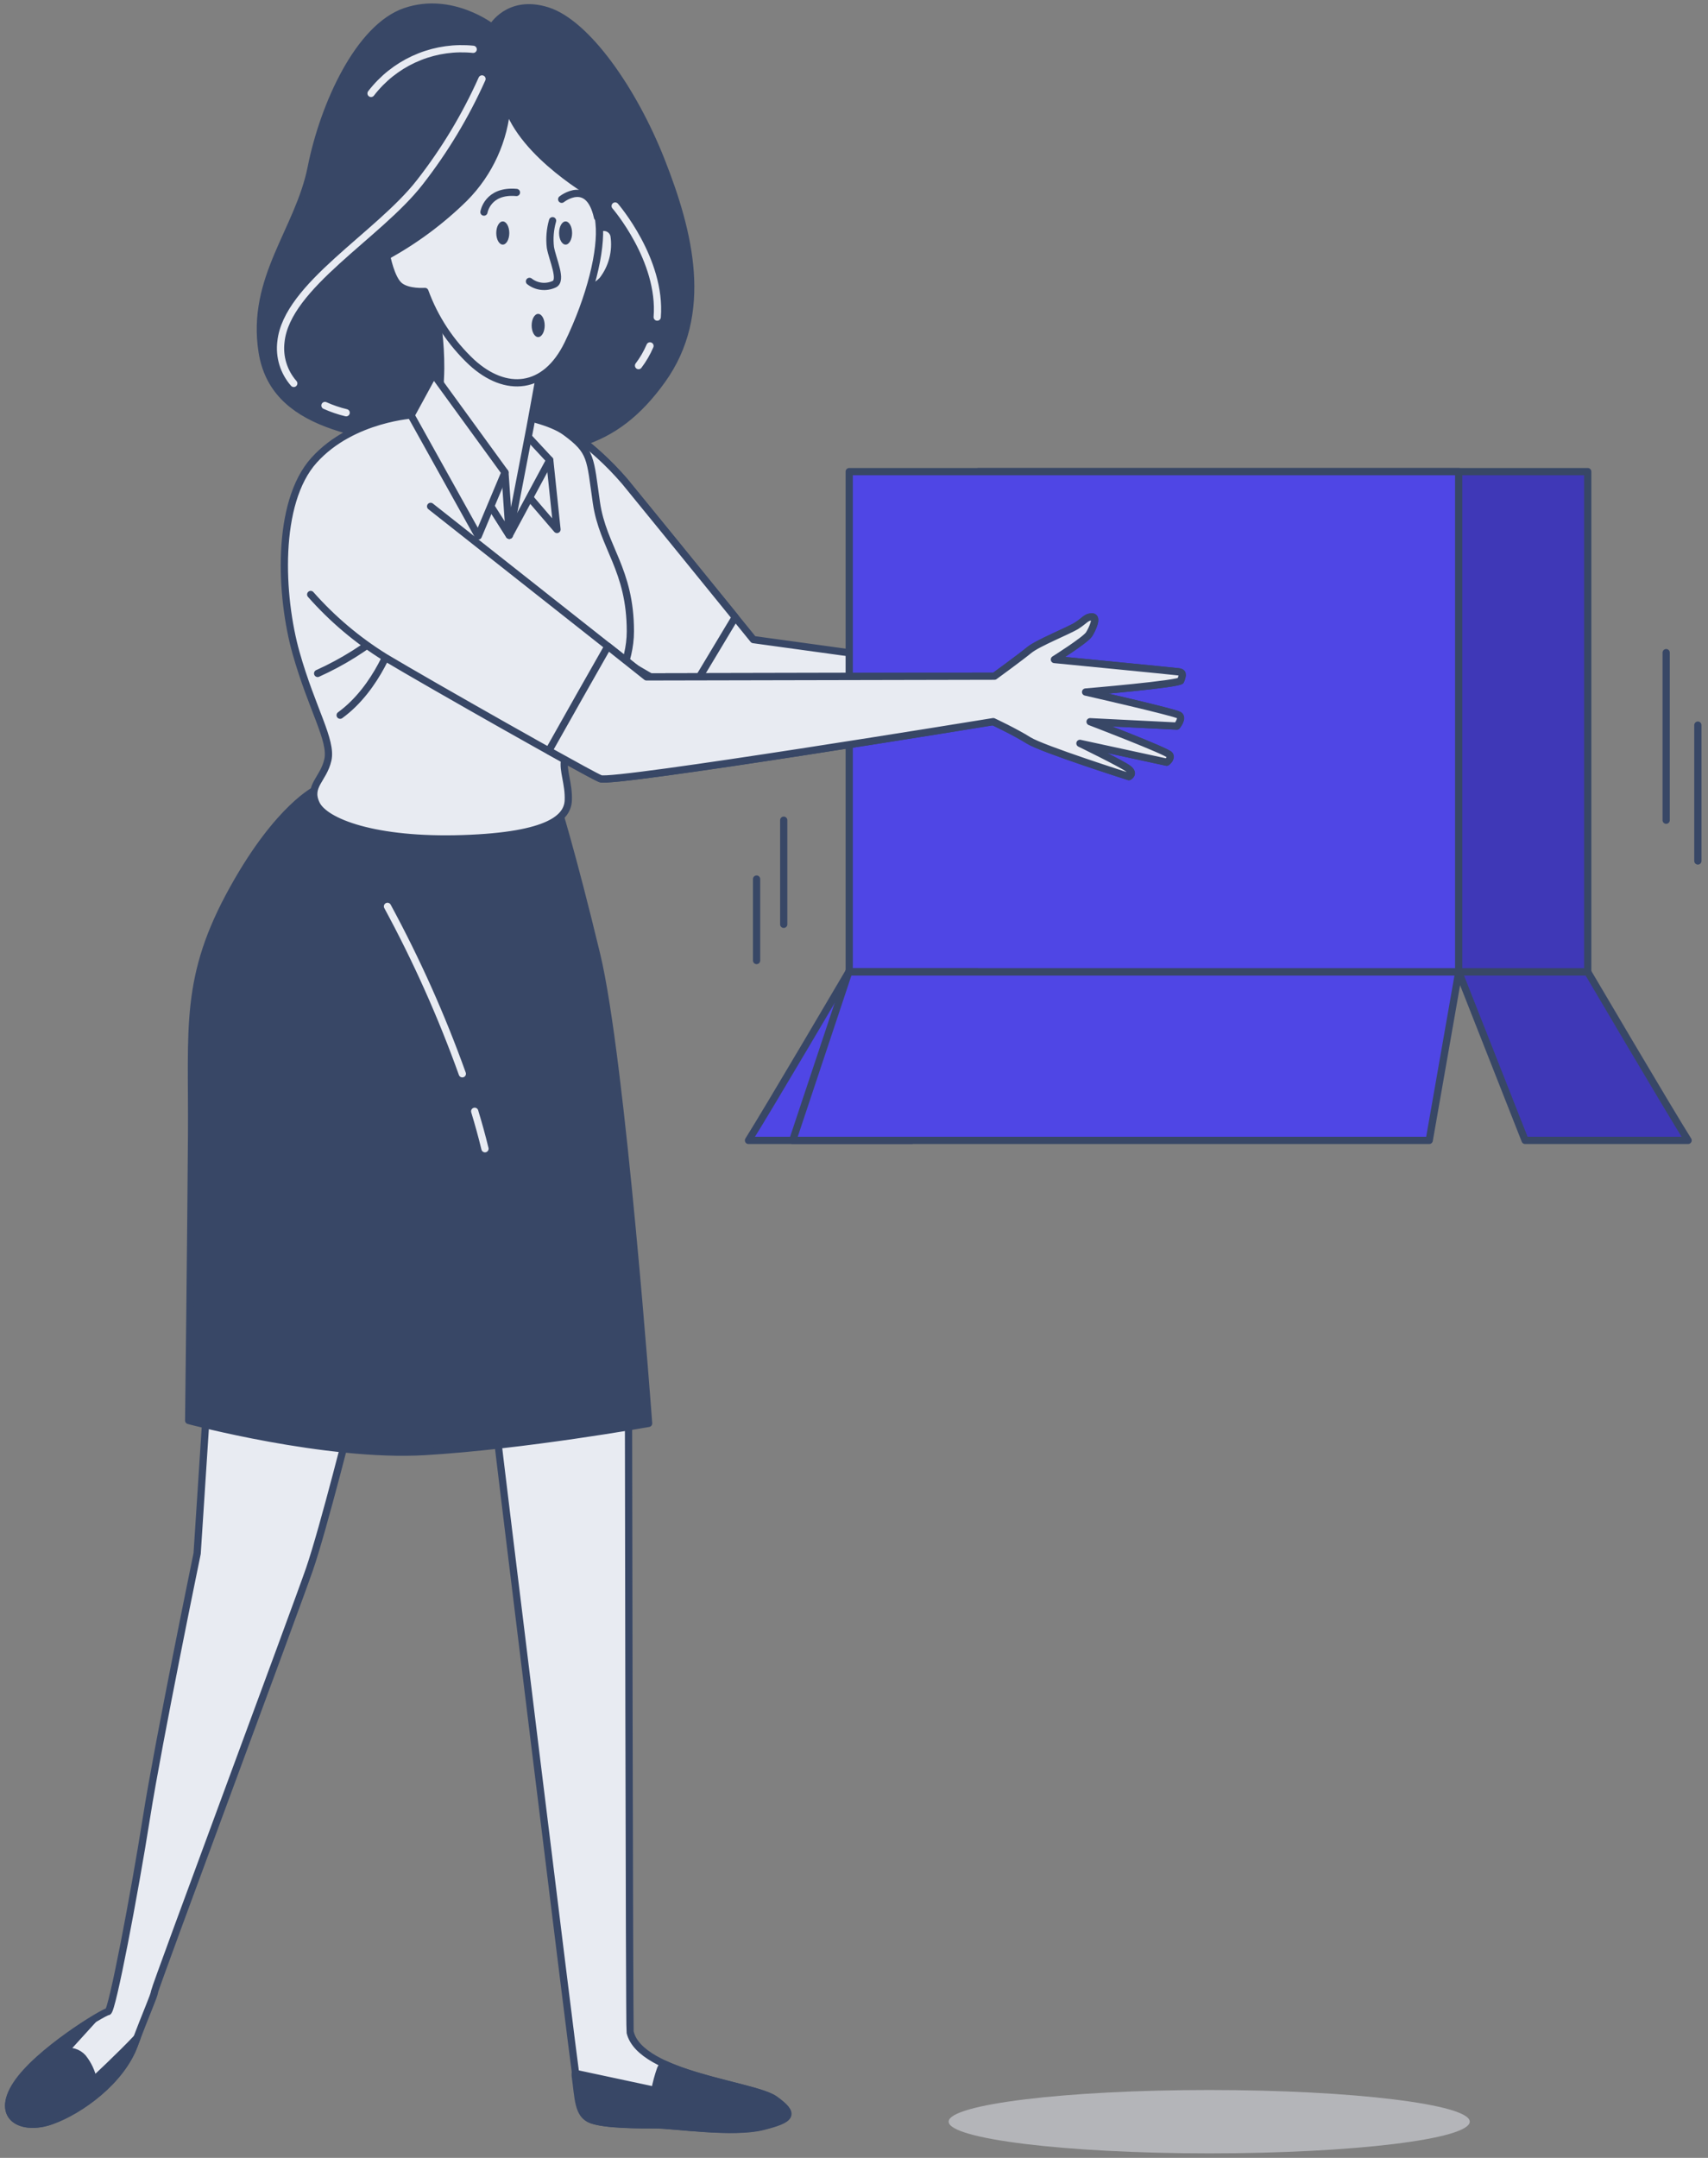
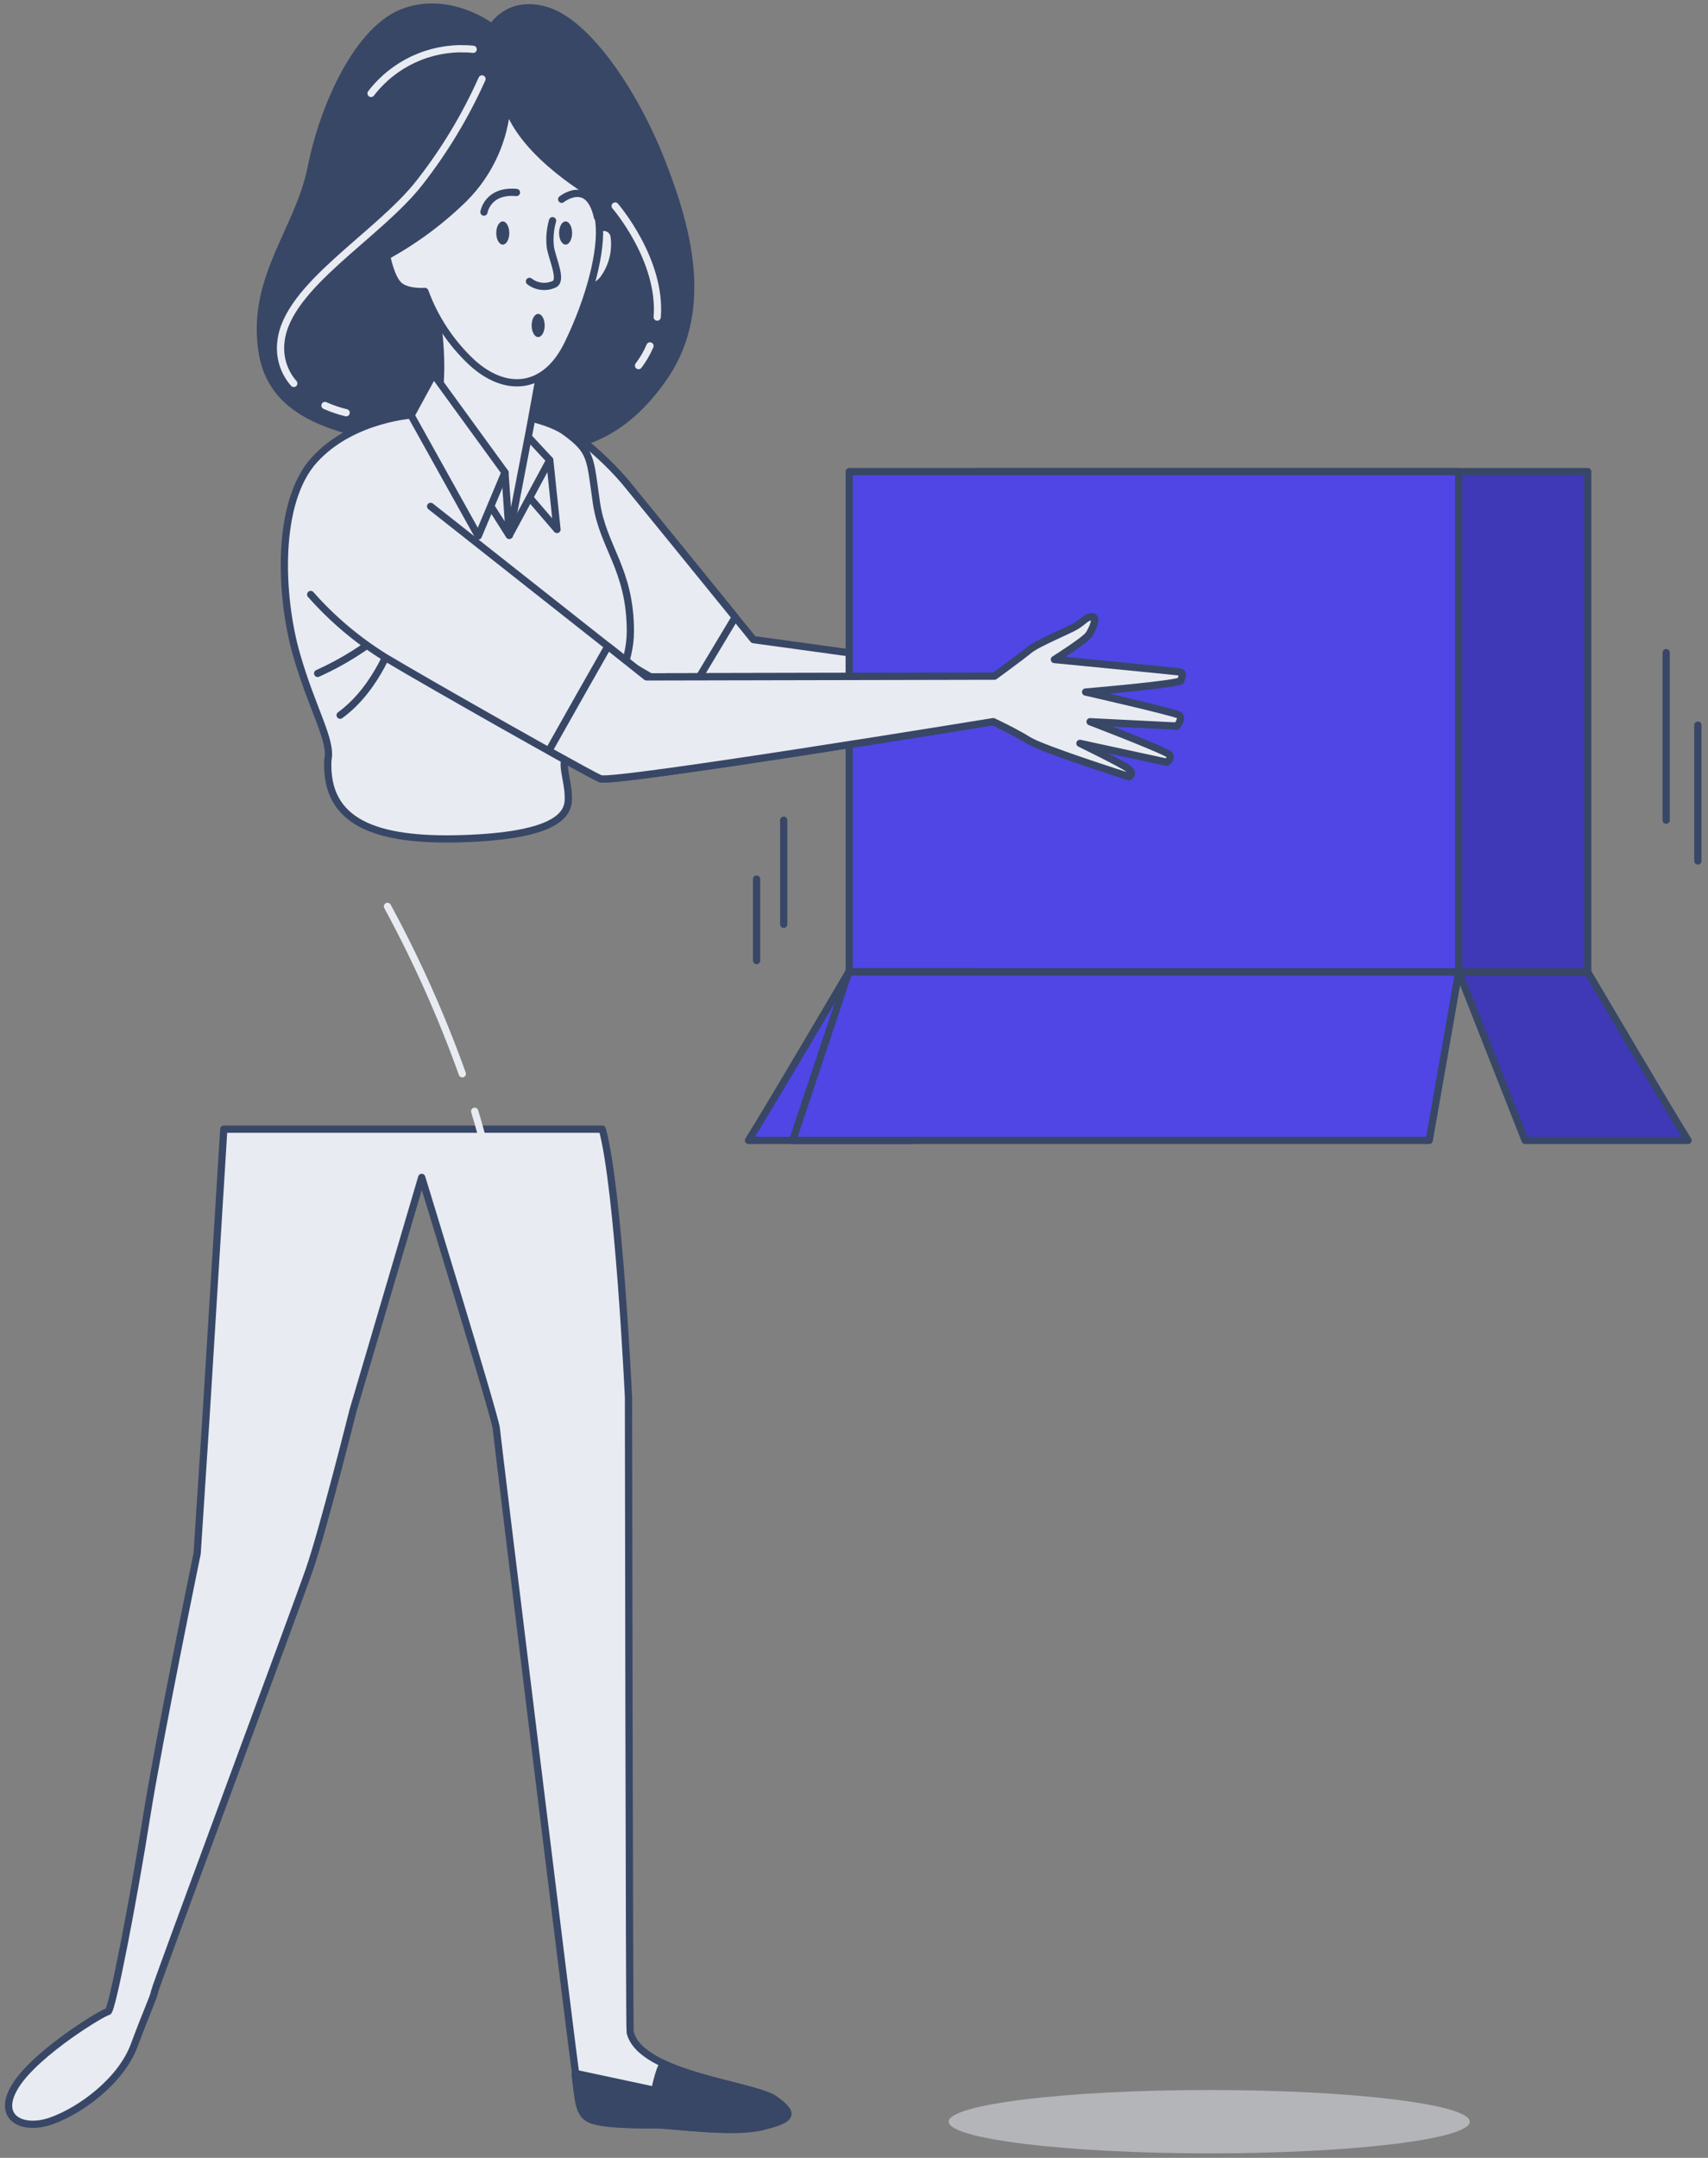
<svg xmlns="http://www.w3.org/2000/svg" width="236" height="298" viewbox="0 0 236 298" fill="none">
  <rect width="100%" height="100%" fill="#808080" stroke="none" />
  <path opacity="0.5" d="M203.08 293C203.08 295.42 186.95 297.38 167.08 297.38C147.21 297.38 131.08 295.38 131.08 293C131.08 290.62 147.2 288.63 167.08 288.63C186.96 288.63 203.08 290.62 203.08 293Z" fill="#E8EBF2" />
  <path d="M68 3.79C68 3.79 62.41 -0.6 56 1.59C49.59 3.78 44.73 14.46 43 23.14C41.27 31.82 34.62 38.4 36.22 48.58C37.82 58.76 49.39 60.35 63.36 61.85C77.33 63.35 84.91 61.65 91.49 52.47C98.07 43.29 95.28 32.12 91.39 22.24C87.5 12.36 81.02 3.19 75.63 1.49C70.24 -0.21 68 3.79 68 3.79Z" fill="#384766" stroke="#384766" stroke-linecap="round" stroke-linejoin="round" />
  <path d="M44.9 56C45.843 56.424 46.824 56.759 47.83 57" stroke="#E8EBF2" stroke-linecap="round" stroke-linejoin="round" />
  <path d="M66.6 10.9C64.322 15.99 61.434 20.785 58 25.18C52.28 32.53 39.63 39.47 38.82 47.18C38.69 48.212 38.78 49.26 39.085 50.255C39.391 51.25 39.903 52.168 40.59 52.95" stroke="#E8EBF2" stroke-linecap="round" stroke-linejoin="round" />
  <path d="M89.81 47.77C89.397 48.738 88.866 49.651 88.23 50.49" stroke="#E8EBF2" stroke-linecap="round" stroke-linejoin="round" />
  <path d="M85 28.45C85 28.45 91.43 35.87 90.81 43.79" stroke="#E8EBF2" stroke-linecap="round" stroke-linejoin="round" />
  <path d="M65.38 6.81C62.874 6.555 60.343 6.904 58 7.828C55.656 8.752 53.568 10.223 51.91 12.12C51.68 12.38 51.47 12.64 51.27 12.9" stroke="#E8EBF2" stroke-linecap="round" stroke-linejoin="round" />
  <path d="M28.49 195.3L27.24 214.54C27.24 214.54 21.92 240.35 20.24 250.99C18.56 261.63 15.48 277.81 14.92 277.81C14.36 277.81 5.18 283.36 2.24 287.89C-0.7 292.42 3.03 294.34 7.11 292.89C11.19 291.44 16.73 287.34 18.54 282.47C20.35 277.6 21.25 275.79 21.37 275C21.49 274.21 40.84 222.26 42.76 216.71C44.68 211.16 48.76 194.86 48.76 194.86L58.27 162.6C58.27 162.6 68.45 195.77 68.57 197.24C68.69 198.71 79.09 283.49 79.57 286.66C80.05 289.83 79.91 292.09 81.83 292.77C83.75 293.45 88.28 293.45 90.66 293.45C93.04 293.45 101.3 294.7 105.37 293.68C109.44 292.66 109.9 291.98 107.07 289.94C104.24 287.9 88.52 286.6 87.07 280.66C86.95 280.21 86.84 192.94 86.84 192.94C86.84 192.94 85.48 164.08 83.22 155.94H30.92L28.49 195.3Z" fill="#E8EBF2" stroke="#384766" stroke-linecap="round" stroke-linejoin="round" />
-   <path d="M7.1 292.87C11.17 291.39 16.72 287.32 18.53 282.45L18.91 281.45C16.6 283.91 12.91 287.33 12.91 287.33C12.684 286.17 12.179 285.082 11.44 284.16C11.117 283.804 10.704 283.543 10.244 283.404C9.785 283.264 9.296 283.253 8.83 283.37L12.83 278.97C9.83 280.83 4.43 284.63 2.31 287.9C-0.72 292.41 3 294.34 7.1 292.87Z" fill="#384766" stroke="#384766" stroke-linecap="round" stroke-linejoin="round" />
  <path d="M107 289.92C105.06 288.53 97.09 287.48 91.77 285.05C91.55 285.237 91.379 285.473 91.27 285.74C90.932 286.698 90.668 287.681 90.48 288.68L79.48 286.33V286.64C79.93 289.81 79.82 292.07 81.74 292.75C83.66 293.43 88.19 293.43 90.57 293.43C92.95 293.43 101.21 294.68 105.28 293.66C109.35 292.64 109.87 292 107 289.92Z" fill="#384766" stroke="#384766" stroke-linecap="round" stroke-linejoin="round" />
-   <path d="M43.73 109C43.73 109 38.54 111.39 32.26 122.67C25.39 134.98 26.57 141.82 26.47 156.67C26.37 171.52 26.07 196.17 26.07 196.17C26.07 196.17 45.07 201.26 58.7 200.46C72.33 199.66 89.62 196.57 89.62 196.57C89.62 196.57 85.93 146.29 82.44 131.83C78.95 117.37 76.85 110.83 76.85 110.83C70.105 111.766 63.27 111.867 56.5 111.13C44.93 110 43.73 109 43.73 109Z" fill="#384766" stroke="#384766" stroke-linecap="round" stroke-linejoin="round" />
  <path d="M65.59 153.47C66.11 155.18 66.59 156.91 67.01 158.64" stroke="#E8EBF2" stroke-linecap="round" stroke-linejoin="round" />
  <path d="M53.54 125.17C57.568 132.603 61.025 140.332 63.88 148.29" stroke="#E8EBF2" stroke-linecap="round" stroke-linejoin="round" />
  <path d="M171.12 99.44C170.52 99.04 160.69 97.5 160.69 97.5L158.77 96.71C158.77 96.71 170.67 97.66 170.77 97.16C170.87 96.66 171.27 96.06 170.47 95.96C169.67 95.86 154.36 92.75 154.36 92.75C154.36 92.75 158.25 89.07 158.75 88.27C159.25 87.47 159.94 85.87 159.14 85.87C158.34 85.87 158.14 86.37 157.05 87.07C155.96 87.77 151.66 89.47 150.46 90.46C149.26 91.45 145.68 94.05 145.68 94.05L104.1 88.33C104.1 88.33 89.5 70.33 86.33 66.49C84.126 63.927 81.618 61.644 78.86 59.69C75.8 58.34 75.86 60.6 75.86 60.6L82.25 89C82.25 89 98.78 98.85 99.8 98.85C100.82 98.85 145.48 100.33 145.48 100.33C145.48 100.33 148.48 101.73 150.36 102.92C152.24 104.11 164.23 107.92 164.23 107.92C164.23 107.92 165.03 107.52 164.13 106.82C163.23 106.12 157.45 103.33 157.45 103.33L169.45 105.93C169.45 105.93 170.15 105.43 169.85 104.93C169.55 104.43 158.85 100.34 158.85 100.34L170.85 100.94C170.85 100.94 171.71 99.84 171.12 99.44Z" fill="#E8EBF2" stroke="#384766" stroke-linecap="round" stroke-linejoin="round" />
  <path d="M101.59 85.24C97.28 79.93 88.67 69.33 86.33 66.49C84.126 63.927 81.618 61.644 78.86 59.69C75.8 58.34 75.86 60.6 75.86 60.6L82.25 89C82.25 89 89.71 93.44 94.91 96.36L101.59 85.24Z" fill="#E8EBF2" stroke="#384766" stroke-linecap="round" stroke-linejoin="round" />
-   <path d="M57.4 57.26C57.4 57.26 48.72 57.66 43.4 63.55C38.08 69.44 38.71 82.4 40.91 90.18C43.11 97.96 45.91 102.25 45.3 104.95C44.69 107.65 42.51 108.54 43.7 111.03C44.89 113.52 51.78 116.22 63.95 115.82C76.12 115.42 78.42 112.82 78.52 110.54C78.62 108.26 77.72 106.35 78.02 104.95C78.32 103.55 87.1 95.77 87.1 87.19C87.1 78.61 83.31 75.62 82.41 69.43C81.51 63.24 81.81 62.35 78.12 59.65C74.43 56.95 62.29 55.56 57.4 57.26Z" fill="#E8EBF2" stroke="#384766" stroke-linecap="round" stroke-linejoin="round" />
+   <path d="M57.4 57.26C57.4 57.26 48.72 57.66 43.4 63.55C38.08 69.44 38.71 82.4 40.91 90.18C43.11 97.96 45.91 102.25 45.3 104.95C44.89 113.52 51.78 116.22 63.95 115.82C76.12 115.42 78.42 112.82 78.52 110.54C78.62 108.26 77.72 106.35 78.02 104.95C78.32 103.55 87.1 95.77 87.1 87.19C87.1 78.61 83.31 75.62 82.41 69.43C81.51 63.24 81.81 62.35 78.12 59.65C74.43 56.95 62.29 55.56 57.4 57.26Z" fill="#E8EBF2" stroke="#384766" stroke-linecap="round" stroke-linejoin="round" />
  <path d="M53.46 87C50.559 89.428 47.339 91.446 43.89 93" stroke="#384766" stroke-linecap="round" stroke-linejoin="round" />
  <path d="M54.42 88C54.42 88 52.27 94.94 47 98.77" stroke="#384766" stroke-linecap="round" stroke-linejoin="round" />
  <path d="M75.96 63.54L76.96 73.12L72.76 68.23L75.96 63.54Z" fill="#E8EBF2" stroke="#384766" stroke-linecap="round" stroke-linejoin="round" />
  <path d="M70.37 73.92L75.96 63.54L70.87 58.06L70.37 73.92Z" fill="#E8EBF2" stroke="#384766" stroke-linecap="round" stroke-linejoin="round" />
  <path d="M59.6 40.3C60.472 43.759 60.905 47.313 60.89 50.88C60.861 53.19 60.627 55.492 60.19 57.76L70.37 73.92L73.26 58.92L75.16 48.54C75.16 48.54 63.59 47.88 59.6 40.3Z" fill="#E8EBF2" stroke="#384766" stroke-linecap="round" stroke-linejoin="round" />
  <path d="M69.77 65.24L70.37 73.92L67.38 69.23L69.77 65.24Z" fill="#E8EBF2" stroke="#384766" stroke-linecap="round" stroke-linejoin="round" />
  <path d="M56.8 57.36L66.08 74.02L69.77 65.24L59.9 51.67L56.8 57.36Z" fill="#E8EBF2" stroke="#384766" stroke-linecap="round" stroke-linejoin="round" />
  <path d="M219.38 65.13H135.17V134.23H219.38V65.13Z" fill="#4F46E5" />
  <path opacity="0.2" d="M219.38 65.13H135.17V134.23H219.38V65.13Z" fill="black" />
  <path d="M219.38 65.13H135.17V134.23H219.38V65.13Z" stroke="#384766" stroke-linecap="round" stroke-linejoin="round" />
  <path d="M201.55 65.13H117.34V134.23H201.55V65.13Z" fill="#4F46E5" stroke="#384766" stroke-linecap="round" stroke-linejoin="round" />
  <path d="M233.25 157.49C230.55 153.21 219.38 134.23 219.38 134.23H201.56L210.73 157.49H233.25Z" fill="#4F46E5" />
  <path opacity="0.2" d="M233.25 157.49C230.55 153.21 219.38 134.23 219.38 134.23H201.56L210.73 157.49H233.25Z" fill="black" />
  <path d="M233.25 157.49C230.55 153.21 219.38 134.23 219.38 134.23H201.56L210.73 157.49H233.25Z" stroke="#384766" stroke-linecap="round" stroke-linejoin="round" />
  <path d="M103.42 157.49C106.12 153.21 117.28 134.23 117.28 134.23H135.11L125.94 157.49H103.42Z" fill="#4F46E5" stroke="#384766" stroke-linecap="round" stroke-linejoin="round" />
  <path d="M117.28 134.23L109.53 157.49H197.48L201.56 134.23H117.28Z" fill="#4F46E5" stroke="#384766" stroke-linecap="round" stroke-linejoin="round" />
  <path d="M230.22 90.13V113.27" stroke="#384766" stroke-linecap="round" stroke-linejoin="round" />
  <path d="M234.6 100.14V118.9" stroke="#384766" stroke-linecap="round" stroke-linejoin="round" />
  <path d="M108.29 113.27V127.65" stroke="#384766" stroke-linecap="round" stroke-linejoin="round" />
  <path d="M104.54 121.4V132.65" stroke="#384766" stroke-linecap="round" stroke-linejoin="round" />
  <path d="M42.93 82.1C45.914 85.48 49.378 88.404 53.21 90.78C59.21 94.37 81.21 106.84 82.94 107.54C84.67 108.24 137.21 99.66 137.21 99.66C137.21 99.66 140.21 101.06 142.1 102.25C143.99 103.44 155.97 107.25 155.97 107.25C155.97 107.25 156.77 106.85 155.87 106.16C154.97 105.47 149.19 102.66 149.19 102.66L161.19 105.26C161.19 105.26 161.89 104.76 161.59 104.26C161.29 103.76 150.59 99.67 150.59 99.67L162.59 100.27C162.59 100.27 163.49 99.17 162.89 98.77C162.29 98.37 150 95.57 150 95.57C150 95.57 163.07 94.47 163.17 93.97C163.27 93.47 163.67 92.88 162.87 92.78C162.07 92.68 145.71 91.08 145.71 91.08C145.71 91.08 150 88.39 150.5 87.59C151 86.79 151.7 85.19 150.9 85.19C150.1 85.19 149.9 85.69 148.81 86.39C147.72 87.09 143.42 88.79 142.22 89.78C141.02 90.77 137.43 93.38 137.43 93.38L89.35 93.48L59.5 69.93" fill="#E8EBF2" />
  <path d="M42.93 82.1C45.914 85.48 49.378 88.404 53.21 90.78C59.21 94.37 81.21 106.84 82.94 107.54C84.67 108.24 137.21 99.66 137.21 99.66C137.21 99.66 140.21 101.06 142.1 102.25C143.99 103.44 155.97 107.25 155.97 107.25C155.97 107.25 156.77 106.85 155.87 106.16C154.97 105.47 149.19 102.66 149.19 102.66L161.19 105.26C161.19 105.26 161.89 104.76 161.59 104.26C161.29 103.76 150.59 99.67 150.59 99.67L162.59 100.27C162.59 100.27 163.49 99.17 162.89 98.77C162.29 98.37 150 95.57 150 95.57C150 95.57 163.07 94.47 163.17 93.97C163.27 93.47 163.67 92.88 162.87 92.78C162.07 92.68 145.71 91.08 145.71 91.08C145.71 91.08 150 88.39 150.5 87.59C151 86.79 151.7 85.19 150.9 85.19C150.1 85.19 149.9 85.69 148.81 86.39C147.72 87.09 143.42 88.79 142.22 89.78C141.02 90.77 137.43 93.38 137.43 93.38L89.35 93.48L59.5 69.93" stroke="#384766" stroke-linecap="round" stroke-linejoin="round" />
  <path d="M162.85 92.78C162.06 92.68 145.69 91.08 145.69 91.08C145.69 91.08 149.98 88.39 150.48 87.59C150.98 86.79 151.68 85.19 150.88 85.19C150.08 85.19 149.88 85.69 148.79 86.39C147.7 87.09 143.4 88.79 142.2 89.78C141 90.77 137.41 93.38 137.41 93.38L89.33 93.48L84 89.25C82 92.76 78.26 99.34 75.83 103.68C79.57 105.76 82.4 107.31 82.97 107.54C84.67 108.24 137.24 99.66 137.24 99.66C137.24 99.66 140.24 101.06 142.13 102.25C144.02 103.44 156 107.25 156 107.25C156 107.25 156.8 106.85 155.9 106.16C155 105.47 149.22 102.66 149.22 102.66L161.22 105.26C161.22 105.26 161.92 104.76 161.62 104.26C161.32 103.76 150.62 99.67 150.62 99.67L162.62 100.27C162.62 100.27 163.52 99.17 162.92 98.77C162.32 98.37 150 95.57 150 95.57C150 95.57 163.07 94.47 163.17 93.97C163.27 93.47 163.65 92.88 162.85 92.78Z" fill="#E8EBF2" stroke="#384766" stroke-linecap="round" stroke-linejoin="round" />
  <path d="M82.34 31.92C82.51 31.713 82.736 31.558 82.99 31.473C83.244 31.388 83.517 31.376 83.778 31.439C84.038 31.501 84.276 31.636 84.464 31.827C84.652 32.018 84.782 32.258 84.84 32.52C85.007 33.605 84.951 34.712 84.676 35.775C84.401 36.837 83.912 37.833 83.24 38.7C82.14 39.8 81.14 40.1 81.14 38.7C81.418 36.42 81.818 34.157 82.34 31.92V31.92Z" fill="#E8EBF2" stroke="#384766" stroke-linecap="round" stroke-linejoin="round" />
  <path d="M70.06 14.44C69.709 19.307 67.627 23.887 64.19 27.35C60.988 30.499 57.367 33.191 53.43 35.35C53.43 35.35 54.01 38.48 55.19 39.46C56.37 40.44 58.71 40.25 58.71 40.25C60.07 43.969 62.283 47.319 65.17 50.03C69.86 54.33 75.34 53.94 78.47 47.49C81.6 41.04 83.17 34.57 82.78 30.85L82.39 27.13C82.39 27.13 72.21 21.48 70.06 14.44Z" fill="#E8EBF2" stroke="#384766" stroke-linecap="round" stroke-linejoin="round" />
  <path d="M69.47 33.78C69.967 33.78 70.37 33.064 70.37 32.18C70.37 31.296 69.967 30.58 69.47 30.58C68.973 30.58 68.57 31.296 68.57 32.18C68.57 33.064 68.973 33.78 69.47 33.78Z" fill="#384766" />
  <path d="M74.36 46.55C74.857 46.55 75.26 45.834 75.26 44.95C75.26 44.066 74.857 43.35 74.36 43.35C73.863 43.35 73.46 44.066 73.46 44.95C73.46 45.834 73.863 46.55 74.36 46.55Z" fill="#384766" />
  <path d="M78.15 33.78C78.647 33.78 79.05 33.064 79.05 32.18C79.05 31.296 78.647 30.58 78.15 30.58C77.653 30.58 77.25 31.296 77.25 32.18C77.25 33.064 77.653 33.78 78.15 33.78Z" fill="#384766" />
  <path d="M76.35 30.48C76.006 31.678 75.904 32.932 76.05 34.17C76.35 35.87 77.75 38.76 76.55 39.26C76.002 39.51 75.397 39.605 74.799 39.534C74.201 39.464 73.634 39.23 73.16 38.86" stroke="#384766" stroke-linecap="round" stroke-linejoin="round" />
  <path d="M66.87 29.29C66.87 29.29 67.35 26.23 71.36 26.58" stroke="#384766" stroke-linecap="round" stroke-linejoin="round" />
  <path d="M77.61 27.52C77.61 27.52 81.35 24.52 82.56 30.01" stroke="#384766" stroke-linecap="round" stroke-linejoin="round" />
</svg>